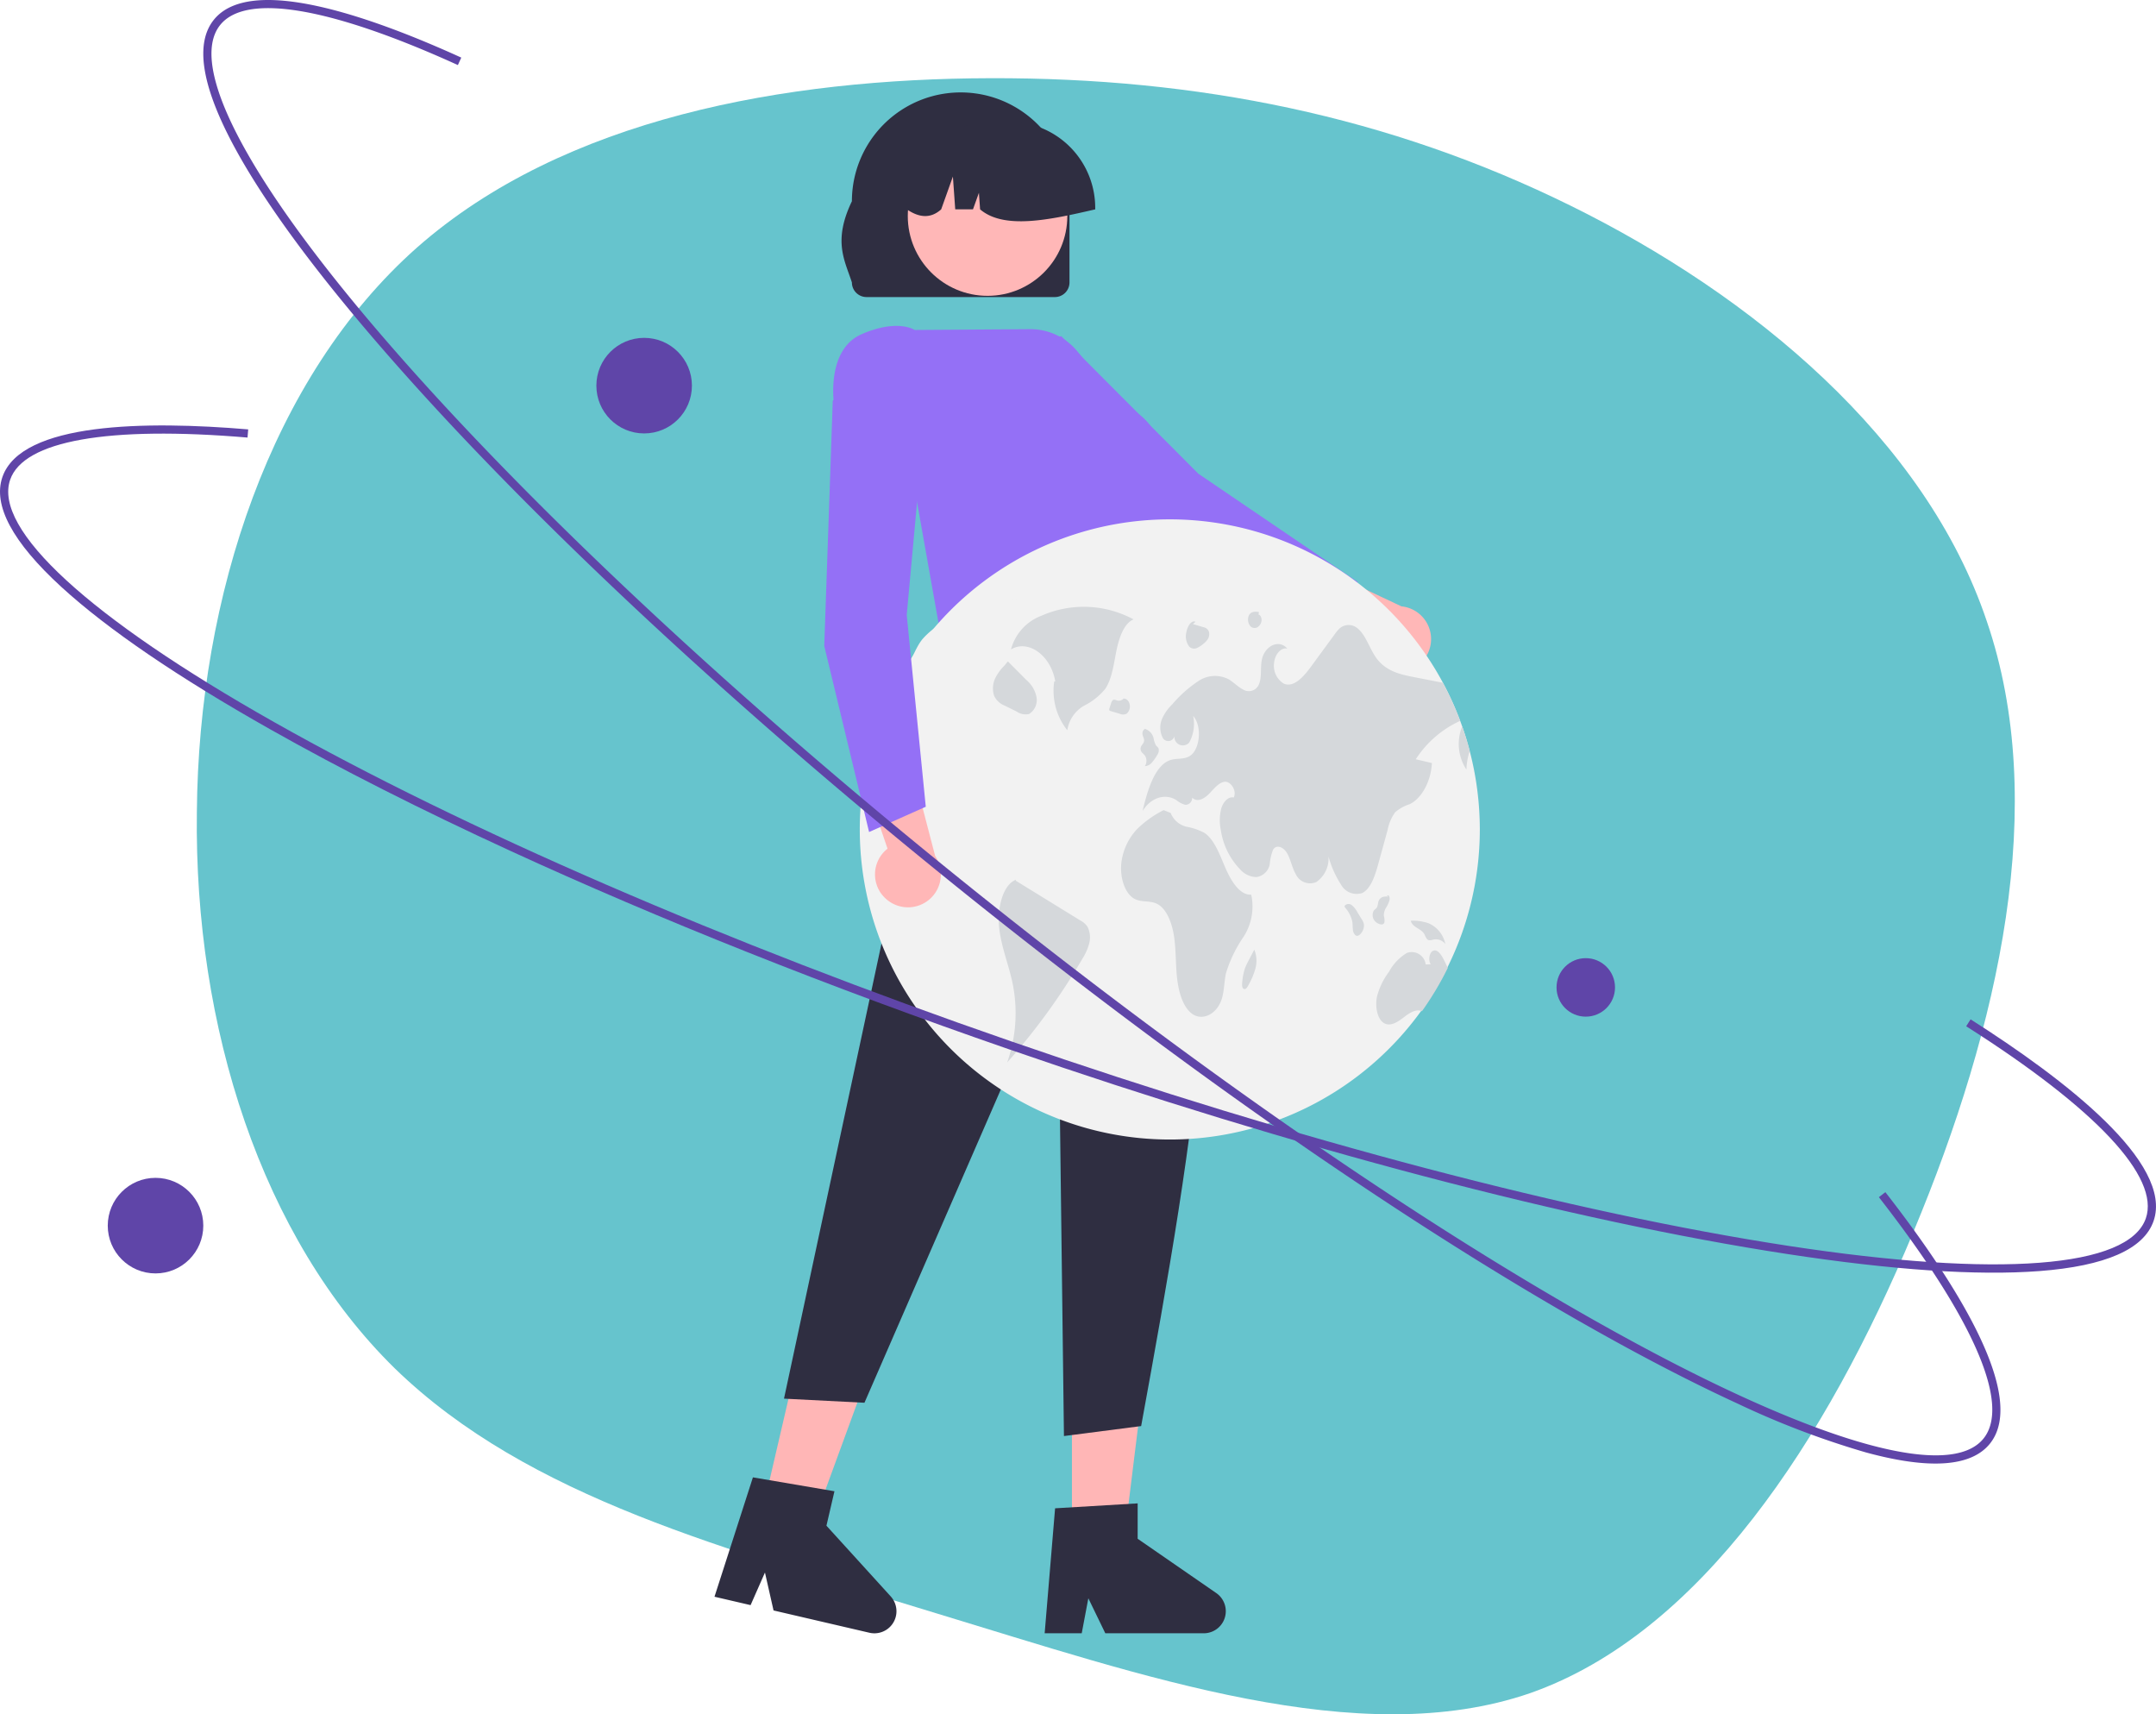
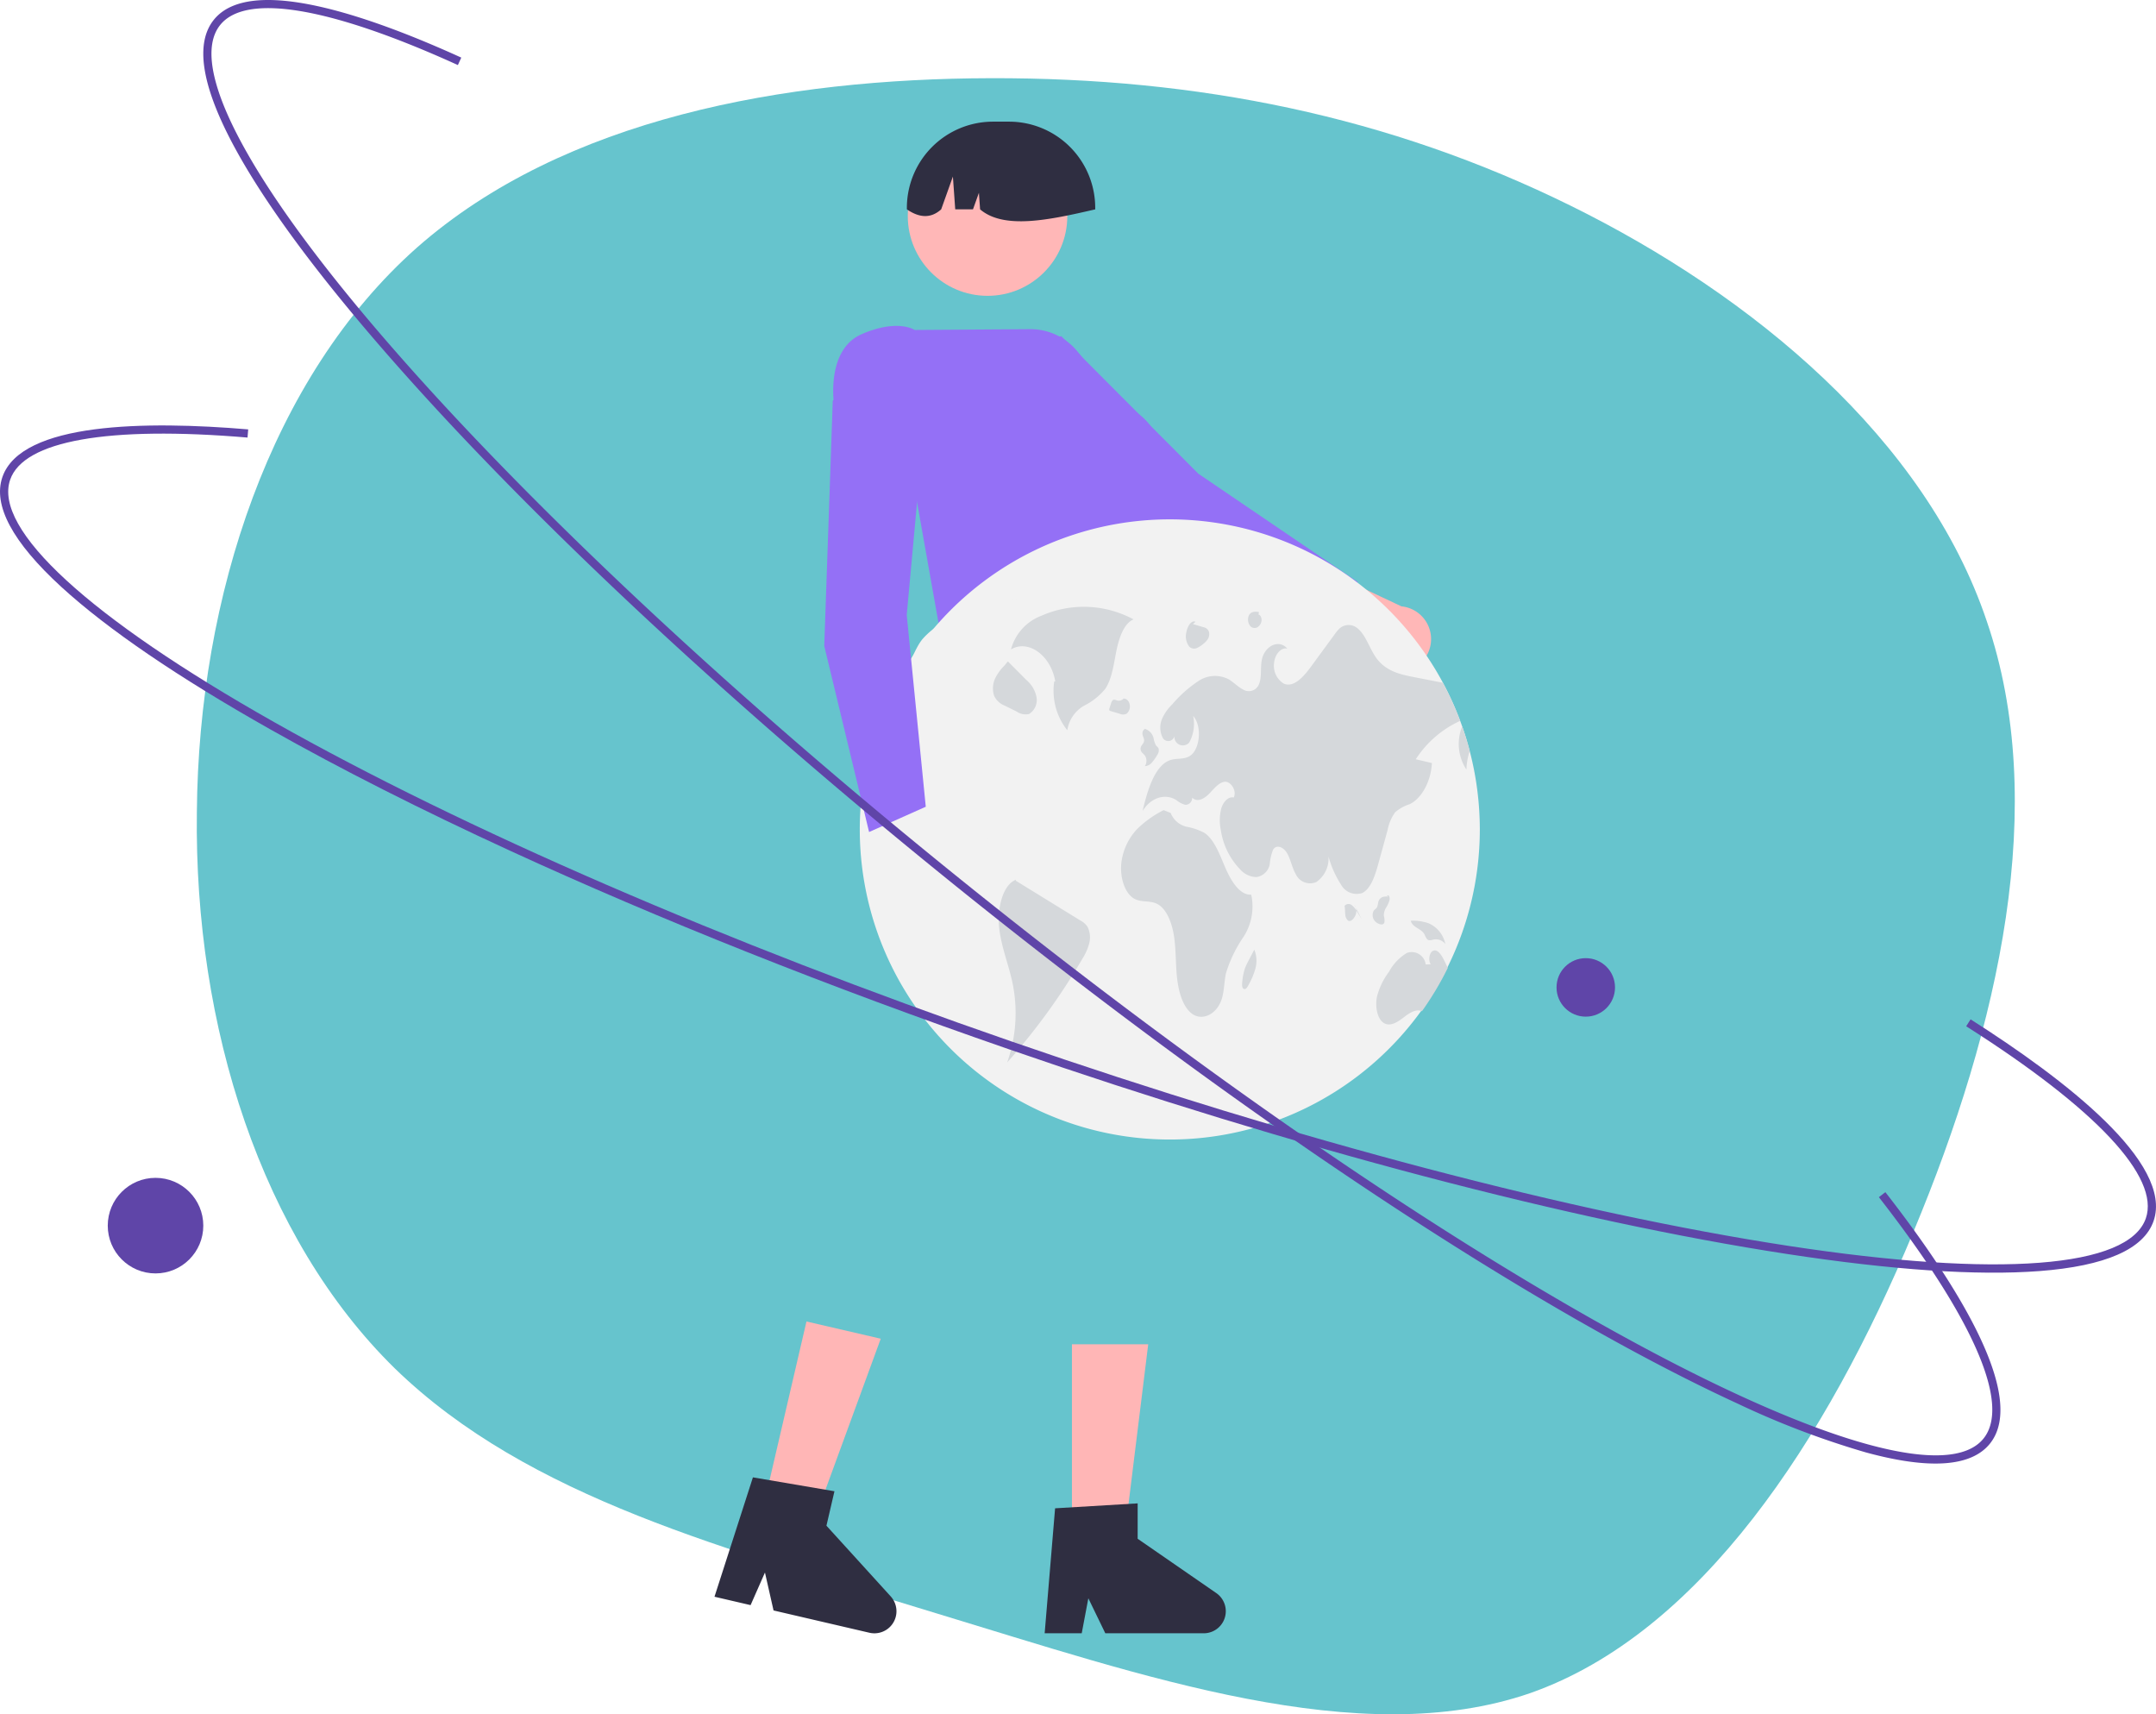
<svg xmlns="http://www.w3.org/2000/svg" width="254.13" height="202.017" viewBox="0 0 254.13 202.017">
  <g id="Group_21079" data-name="Group 21079" transform="translate(-335.903 -2514.603)">
    <g id="Group_20915" data-name="Group 20915" transform="translate(-582.508 -1105.504)">
      <g id="Group_20527" data-name="Group 20527" transform="translate(918.411 3620.106)">
        <path id="_621dcb9c18191516b16d18df_roadmap_blob" data-name="621dcb9c18191516b16d18df_roadmap_blob" d="M162.155,15.323C183.606,25.9,203.97,42.8,211.189,64.283c7.346,21.471,1.547,47.536-8.685,72.041s-25.053,47.213-45.139,54.273c-20.1,6.932-45.621-2.024-70.063-9.426-24.456-7.53-47.959-13.492-63.764-28.842C7.861,136.964-.132,112.085.208,86.772c.2-25.426,8.729-51.285,25.948-66.529C43.5,4.985,69.538.342,93.774.289,118.138.221,140.7,4.743,162.155,15.323Z" transform="translate(22.997 8.927)" fill="#66c4cd" />
        <path id="Path_2996" data-name="Path 2996" d="M684.193,368.974a3.854,3.854,0,0,1-4.4-3.939l-12.779-4.911,5.786-4.139,11.248,5.3a3.873,3.873,0,0,1,.146,7.691Z" transform="translate(-518.856 -289.828)" fill="#ffb7b7" />
        <path id="Path_2997" data-name="Path 2997" d="M608.52,309.576l2-7.038-.1-.067-18.69-12.7L575.57,273.563l-9.411,3.76.618,2.979.04.037,21.481,19.24.02.01Z" transform="translate(-450.486 -233.953)" fill="#9470f6" />
        <path id="Path_21590" data-name="Path 21590" d="M373.395,238.817l-28.926-4.055,2.546-17.749h21.3Z" transform="translate(-234.507 -147.117)" fill="#ffb6b6" />
        <path id="Path_21591" data-name="Path 21591" d="M281.679,506.381l5.934,1.379,8.142-22.23L287,483.5Z" transform="translate(-191.941 -327.771)" fill="#ffb6b6" />
        <path id="Path_21592" data-name="Path 21592" d="M468.495,705.187l4.255.989,1.693-3.841,1.012,4.469,11.286,2.623a2.6,2.6,0,0,0,2.516-4.29l-7.566-8.319.944-4.061-9.611-1.637Z" transform="translate(-384.277 -517.023)" fill="#2f2e41" />
        <path id="Path_21593" data-name="Path 21593" d="M395.352,515.363h6.092l2.9-23.5h-8.991Z" transform="translate(-269.002 -333.446)" fill="#ffb6b6" />
        <path id="Path_21594" data-name="Path 21594" d="M589.326,715.951h4.369l.78-4.124,2,4.124h11.586a2.6,2.6,0,0,0,1.48-4.748l-9.253-6.39v-4.17l-9.732.581Z" transform="translate(-466.191 -523.48)" fill="#2f2e41" />
-         <path id="Path_21595" data-name="Path 21595" d="M511.123,408.615l28.288-2.25c8.348,19.5,3.04,50.628-3.375,85.67l-9.1,1.176-.706-56.308-22.809,52.384-9.483-.485Z" transform="translate(-401.527 -323.982)" fill="#2f2e41" />
-         <path id="Path_3002" data-name="Path 3002" d="M541.863,206.791v-9.57a12.824,12.824,0,1,0-25.648,0c-2.26,4.71-.846,6.949,0,9.57a1.725,1.725,0,0,0,1.722,1.722h22.2A1.725,1.725,0,0,0,541.863,206.791Z" transform="translate(-415.801 -173.505)" fill="#2f2e41" />
        <circle id="Ellipse_572" data-name="Ellipse 572" cx="9.402" cy="9.402" r="9.402" transform="translate(107.001 16.058)" fill="#ffb7b7" />
        <path id="Path_3003" data-name="Path 3003" d="M561.1,205.237a10.156,10.156,0,0,0-10.144-10.144h-1.914A10.156,10.156,0,0,0,538.9,205.237v.191c1.434.98,2.794,1.123,4.045,0l1.38-3.863.276,3.863h2.091l.7-1.949.139,1.949c2.824,2.405,8.164,1.253,13.575,0Z" transform="translate(-432.006 -180.756)" fill="#2f2e41" />
        <path id="Path_3004" data-name="Path 3004" d="M524.657,306.511,548.6,305.6l1.338-15.661c1.032-2.867,1.049-5.33.05-7.315a7.323,7.323,0,0,0-4.043-3.494L540.7,272.8a7.13,7.13,0,0,0-5.535-2.58l-13.611.093c-.328-.2-2.318-1.209-6.243.492-4.257,1.845-3.268,8.254-3.258,8.319l.01.06.047.041,9.053,7.625Z" transform="translate(-413.737 -231.428)" fill="#9470f6" />
        <path id="Path_21596" data-name="Path 21596" d="M594.746,377.2a36.542,36.542,0,1,1-2.314-12.868c.08.215.157.429.233.646v0q.506,1.429.891,2.91A36.787,36.787,0,0,1,594.746,377.2Z" transform="translate(-420.318 -279.384)" fill="#f2f2f2" />
        <path id="Path_21598" data-name="Path 21598" d="M545.413,390.266a13.027,13.027,0,0,1-2,2.048,4.606,4.606,0,0,0-1.455,2.72c-.086.74.047,1.492.029,2.24s-.268,1.59-.777,1.776c-.8.29-1.416-1.2-2.242-1.306-.656-.082-1.247.95-1.057,1.846s1.083,1.292,1.6.707c.464.779.137,2.191-.56,2.43-.074.49-.147.979-.219,1.469a24.174,24.174,0,0,1-5.04-4.29,13.022,13.022,0,0,1-2.968-7.014c-.194-2.074.094-4.447-.858-6.043a3.277,3.277,0,0,0-3.248-1.48c-.215.014-.431.039-.646.065a36.377,36.377,0,0,1,2.634-6.029,2.582,2.582,0,0,0,.66-.411c1.1-.93,1.582-2.812,2.471-4.114q.086-.126.178-.245a8.47,8.47,0,0,1,3.3-2.367c2.606-1.265,5.287-2.547,8.038-2.371l-.783.076q-1.37,3.838-2.743,7.676-.209.589-.421,1.179a12.132,12.132,0,0,0-.975,4.633,2.827,2.827,0,0,0,1.02,2.326c.595.307,1.245-.07,1.819-.441.243-.155.484-.311.728-.468.873-.562,1.839-1.138,2.761-.762a3.258,3.258,0,0,1,1.586,2.726A5.451,5.451,0,0,1,545.413,390.266Z" transform="translate(-423.24 -299.249)" fill="#f2f2f2" />
        <path id="Path_21606" data-name="Path 21606" d="M618.109,406.015h.006a1.044,1.044,0,0,0,.111-.118Z" transform="translate(-485.703 -323.664)" fill="#6c63ff" />
        <path id="Path_21611" data-name="Path 21611" d="M666.024,497.9l0,0,.034-.065Z" transform="translate(-518.186 -385.996)" fill="#6c63ff" />
        <g id="Group_20525" data-name="Group 20525" transform="translate(117.041 71.508)">
          <path id="Path_21601" data-name="Path 21601" d="M657.368,395.077l1.9.448c-.11,2.14-1.171,4.12-2.594,4.838a4.841,4.841,0,0,0-1.743.967,5.3,5.3,0,0,0-.875,2.05l-1.085,3.949c-.388,1.418-.887,2.994-1.9,3.505a2.1,2.1,0,0,1-2.524-1,12.026,12.026,0,0,1-1.467-3.295,3.39,3.39,0,0,1-1.422,3,1.858,1.858,0,0,1-2.453-.956c-.409-.717-.578-1.664-.979-2.391s-1.241-1.145-1.678-.462a6.205,6.205,0,0,0-.394,1.725,1.873,1.873,0,0,1-1.566,1.506,2.611,2.611,0,0,1-1.874-.856,8.49,8.49,0,0,1-2.328-4.695,5.6,5.6,0,0,1,.065-2.567c.251-.795.858-1.408,1.461-1.257.4-.838-.386-1.95-1.091-1.852s-1.261.856-1.841,1.439-1.388,1.006-1.97.427a.8.8,0,0,1-.749.847H630.2a2.9,2.9,0,0,1-1.057-.56c-1.335-.832-3.029-.28-3.977,1.294.593-2.522,1.461-5.416,3.282-6.009.744-.243,1.555-.043,2.258-.464,1.245-.746,1.5-3.564.421-4.727a4.533,4.533,0,0,1-.47,3.135,1,1,0,0,1-1.725-.85.745.745,0,0,1-1.386.294,2.677,2.677,0,0,1-.08-2.254,5.31,5.31,0,0,1,1.192-1.692,14.61,14.61,0,0,1,3.08-2.747,3.491,3.491,0,0,1,3.554-.225c.595.343,1.118.916,1.725,1.218a1.278,1.278,0,0,0,1.76-.412l.02-.033c.452-.793.239-1.97.407-2.961.3-1.751,2.052-2.571,3.023-1.414-.726-.186-1.476.672-1.565,1.713a2.471,2.471,0,0,0,1.136,2.406c1.181.523,2.338-.793,3.231-2.011q1.4-1.913,2.8-3.824a4.609,4.609,0,0,1,.5-.609,1.611,1.611,0,0,1,2.2-.045c.944.771,1.388,2.35,2.162,3.438,1.124,1.58,2.806,1.964,4.372,2.271q1.75.34,3.5.685a36.3,36.3,0,0,1,2.034,4.49A12.307,12.307,0,0,0,657.368,395.077Z" transform="translate(-607.53 -377.111)" fill="#d5d8db" />
          <g id="Group_20524" data-name="Group 20524" transform="translate(0 0)">
            <path id="Path_21597" data-name="Path 21597" d="M591.448,374.087a12.343,12.343,0,0,0-10.836-.443A5.845,5.845,0,0,0,577,377.621c2.044-1.206,4.69.7,5.216,3.757l-.123.034a7.478,7.478,0,0,0,1.543,5.737,4.035,4.035,0,0,1,1.937-2.872,7.675,7.675,0,0,0,2.532-2c.8-1.182,1-2.909,1.318-4.485S590.338,374.526,591.448,374.087Z" transform="translate(-574.873 -372.601)" fill="#d5d8db" />
            <path id="Path_21599" data-name="Path 21599" d="M582.165,477.267l-7.646-4.708.043-.111c-1.585.6-2.243,3.421-1.981,5.724s1.15,4.363,1.6,6.608a17.539,17.539,0,0,1-.661,9.2,75.372,75.372,0,0,0,8.854-12.2,6.53,6.53,0,0,0,.8-1.776,2.825,2.825,0,0,0-.187-2.009A2.239,2.239,0,0,0,582.165,477.267Z" transform="translate(-571.842 -440.289)" fill="#d5d8db" />
            <path id="Path_21600" data-name="Path 21600" d="M570.668,394.566a2.818,2.818,0,0,0-.129,2.05,2.272,2.272,0,0,0,1.269,1.176l1.408.7a1.818,1.818,0,0,0,1.451.276,1.935,1.935,0,0,0,.872-1.972,3.51,3.51,0,0,0-1.192-2.029l-2.184-2.194-.41.5A5.479,5.479,0,0,0,570.668,394.566Z" transform="translate(-570.405 -386.139)" fill="#d5d8db" />
            <path id="Path_21602" data-name="Path 21602" d="M742.181,419.247a7.369,7.369,0,0,0-.388,2.189,5.5,5.5,0,0,1-.5-5.1Q741.8,417.765,742.181,419.247Z" transform="translate(-685.983 -402.25)" fill="#d5d8db" />
            <path id="Path_21603" data-name="Path 21603" d="M719.115,500.379a36.644,36.644,0,0,1-3.045,5.1c-.736-.315-1.527.247-2.215.775-.719.552-1.584,1.089-2.322.587-.754-.515-1-1.956-.758-3.1a8.256,8.256,0,0,1,1.414-2.91,5.706,5.706,0,0,1,2.121-2.222,1.654,1.654,0,0,1,2.2,1.361l.6-.021c-.339-.466-.161-1.431.294-1.6.525-.2.981.523,1.292,1.161C718.841,499.795,718.982,500.085,719.115,500.379Z" transform="translate(-665.504 -457.823)" fill="#d5d8db" />
            <path id="Path_21604" data-name="Path 21604" d="M632.626,456.956c-1.3.082-2.33-1.519-3.015-3.094s-1.309-3.376-2.482-4.177a7.251,7.251,0,0,0-2.162-.743,2.677,2.677,0,0,1-1.836-1.616l-.825-.333a12.387,12.387,0,0,0-3.132,2.233,7,7,0,0,0-1.866,4.08c-.158,1.651.424,3.492,1.511,4.112.859.49,1.859.181,2.729.63,1.087.561,1.733,2.189,1.977,3.8s.182,3.279.357,4.9.657,3.318,1.654,4.151c1.248,1.043,3.078.176,3.638-1.722.275-.931.265-1.982.471-2.948a15.6,15.6,0,0,1,2.112-4.361A6.588,6.588,0,0,0,632.626,456.956Z" transform="translate(-602.184 -423.032)" fill="#d5d8db" />
            <path id="Path_21605" data-name="Path 21605" d="M624.613,420.051a3.472,3.472,0,0,1,.339.359,1.181,1.181,0,0,1-.021,1.22,1.135,1.135,0,0,0,.813-.413,5.23,5.23,0,0,0,.623-.878.957.957,0,0,0,.184-.766c-.061-.175-.207-.25-.308-.382a2.6,2.6,0,0,1-.285-.828,1.493,1.493,0,0,0-1.082-1.14l.065.012a.618.618,0,0,0-.29.658c.039.255.2.467.187.727-.023.374-.4.55-.42.924A.714.714,0,0,0,624.613,420.051Z" transform="translate(-607.021 -402.852)" fill="#d5d8db" />
            <path id="Path_21607" data-name="Path 21607" d="M615,407.992a1.134,1.134,0,0,0,.353-1.124c-.094-.425-.429-.711-.737-.633a.751.751,0,0,1-.7.206c-.191-.049-.4-.176-.565-.032a.857.857,0,0,0-.193.376l-.184.564a.356.356,0,0,0-.022.214.181.181,0,0,0,.139.11l1.1.325A.949.949,0,0,0,615,407.992Z" transform="translate(-599.243 -395.393)" fill="#d5d8db" />
-             <path id="Path_21608" data-name="Path 21608" d="M701.125,483.154l-.509-.834a2.785,2.785,0,0,0-.671-.843.594.594,0,0,0-.838.074l-.009.011.021.159a3.586,3.586,0,0,1,.894,1.745c.039.284.025.578.059.863a1.006,1.006,0,0,0,.314.7c.267.179.581-.085.771-.406a1.4,1.4,0,0,0,.217-.89,1.561,1.561,0,0,0-.25-.584Z" transform="translate(-657.649 -446.316)" fill="#d5d8db" />
+             <path id="Path_21608" data-name="Path 21608" d="M701.125,483.154l-.509-.834a2.785,2.785,0,0,0-.671-.843.594.594,0,0,0-.838.074l-.009.011.021.159c.039.284.025.578.059.863a1.006,1.006,0,0,0,.314.7c.267.179.581-.085.771-.406a1.4,1.4,0,0,0,.217-.89,1.561,1.561,0,0,0-.25-.584Z" transform="translate(-657.649 -446.316)" fill="#d5d8db" />
            <path id="Path_21609" data-name="Path 21609" d="M710.747,481.372a1.924,1.924,0,0,0-.062-.776,1.7,1.7,0,0,1,.259-.966,3.137,3.137,0,0,0,.4-.885.741.741,0,0,0-.019-.434c-.056-.126-.192-.184-.27-.084l.167.108a1.521,1.521,0,0,0-.678.033.839.839,0,0,0-.514.579,3.576,3.576,0,0,1-.135.6c-.1.2-.292.273-.414.453a1.082,1.082,0,0,0,.017,1.028,1.2,1.2,0,0,0,.679.534C710.385,481.636,710.653,481.64,710.747,481.372Z" transform="translate(-664.608 -444.172)" fill="#d5d8db" />
            <path id="Path_21610" data-name="Path 21610" d="M724.932,489.077a2.33,2.33,0,0,0,.294.539c.227.229.536.088.811.033a1.4,1.4,0,0,1,1.334.535,3.4,3.4,0,0,0-1.953-2.436,5.735,5.735,0,0,0-2.008-.314l-.117.03C723.591,488.329,724.524,488.31,724.932,489.077Z" transform="translate(-674.051 -450.447)" fill="#d5d8db" />
            <path id="Path_21612" data-name="Path 21612" d="M662.279,499.433a6.4,6.4,0,0,0-.4.887,7.72,7.72,0,0,0-.292,1.517c-.037.292-.048.666.135.808a.26.26,0,0,0,.34-.046,1.341,1.341,0,0,0,.246-.366,8.435,8.435,0,0,0,.832-1.974,3.435,3.435,0,0,0-.136-2.214Z" transform="translate(-632.202 -457.642)" fill="#d5d8db" />
            <path id="Path_21613" data-name="Path 21613" d="M641.41,380.929a.819.819,0,0,0,.883.172,2.914,2.914,0,0,0,.831-.549,1.953,1.953,0,0,0,.5-.549,1.113,1.113,0,0,0,.1-.849.862.862,0,0,0-.657-.52l-1.223-.363.295-.266c-.3-.163-.639.139-.829.513a2.765,2.765,0,0,0-.251.774A1.987,1.987,0,0,0,641.41,380.929Z" transform="translate(-618.273 -376.235)" fill="#d5d8db" />
            <path id="Path_21614" data-name="Path 21614" d="M664.014,376.091a.673.673,0,0,0,.918.075,1.026,1.026,0,0,0,.406-.731c.029-.321-.13-.677-.356-.7l.052-.3c-.436-.079-.973-.095-1.207.435A1.244,1.244,0,0,0,664.014,376.091Z" transform="translate(-633.68 -373.813)" fill="#d5d8db" />
          </g>
        </g>
-         <path id="Path_3011" data-name="Path 3011" d="M522.326,439.721a3.854,3.854,0,0,1,.2-5.9l-4.421-12.957L525,422.649l3.139,12.029a3.873,3.873,0,0,1-5.81,5.043Z" transform="translate(-417.911 -333.809)" fill="#ffb7b7" />
        <path id="Path_3012" data-name="Path 3012" d="M513.947,343.055l6.682-2.978-2.245-22.6,2.091-22.792-8.922-4.815-1.89,2.384v.054l-1,28.821.005.022Z" transform="translate(-411.507 -245.007)" fill="#9470f6" />
        <path id="Path_21615" data-name="Path 21615" d="M462.263,315.985q-5.668-2.606-12.227-6.141c-22.616-12.193-50.428-31.213-78.311-53.557s-52.506-45.343-69.334-64.758c-8.2-9.458-14.1-17.558-17.55-24.075-3.65-6.9-4.387-11.789-2.189-14.532,4.282-5.344,18.228-.531,29.173,4.448l-.4.88c-15.031-6.837-24.981-8.515-28.019-4.723-3.87,4.829,3.316,18.449,19.714,37.37,16.791,19.373,41.369,42.329,69.208,64.638s55.6,41.294,78.165,53.46c22.038,11.881,36.9,15.926,40.767,11.1,3.213-4.009-1.17-14.107-12.339-28.433l.762-.594c8.116,10.41,16.843,24,12.331,29.631-2.2,2.743-7.13,3.09-14.659,1.031A100.933,100.933,0,0,1,462.263,315.985Z" transform="translate(-257.454 -150.582)" fill="#5f45a8" />
        <path id="Path_21616" data-name="Path 21616" d="M267.137,356.362c-10.417-4.79-19.937-9.6-28.275-14.309-10.9-6.154-19.181-11.8-24.618-16.779-5.756-5.272-8.092-9.63-6.944-12.952,2.238-6.472,16.99-6.624,28.972-5.612l-.081.963c-16.454-1.39-26.39.374-27.977,4.965-2.022,5.848,9.322,16.262,31.124,28.573,22.324,12.606,53.186,25.969,86.9,37.626s66.241,20.214,91.583,24.09c24.75,3.786,40.1,2.6,42.126-3.245,1.679-4.855-5.841-12.893-21.175-22.634l.518-.816c11.142,7.078,23.928,16.946,21.57,23.765-1.149,3.322-5.678,5.306-13.461,5.9-7.352.558-17.353-.119-29.725-2.012-25.4-3.885-57.984-12.455-91.753-24.132C304.739,372.426,284.672,364.425,267.137,356.362Z" transform="translate(-207.015 -256.109)" fill="#5f45a8" />
-         <circle id="Ellipse_153" data-name="Ellipse 153" cx="5.631" cy="5.631" r="5.631" transform="translate(70.295 39.815)" fill="#5f45a8" />
        <circle id="Ellipse_154" data-name="Ellipse 154" cx="3.447" cy="3.447" r="3.447" transform="translate(183.47 112.912)" fill="#5f45a8" />
        <circle id="Ellipse_155" data-name="Ellipse 155" cx="5.631" cy="5.631" r="5.631" transform="translate(12.701 138.802)" fill="#5f45a8" />
      </g>
    </g>
  </g>
</svg>